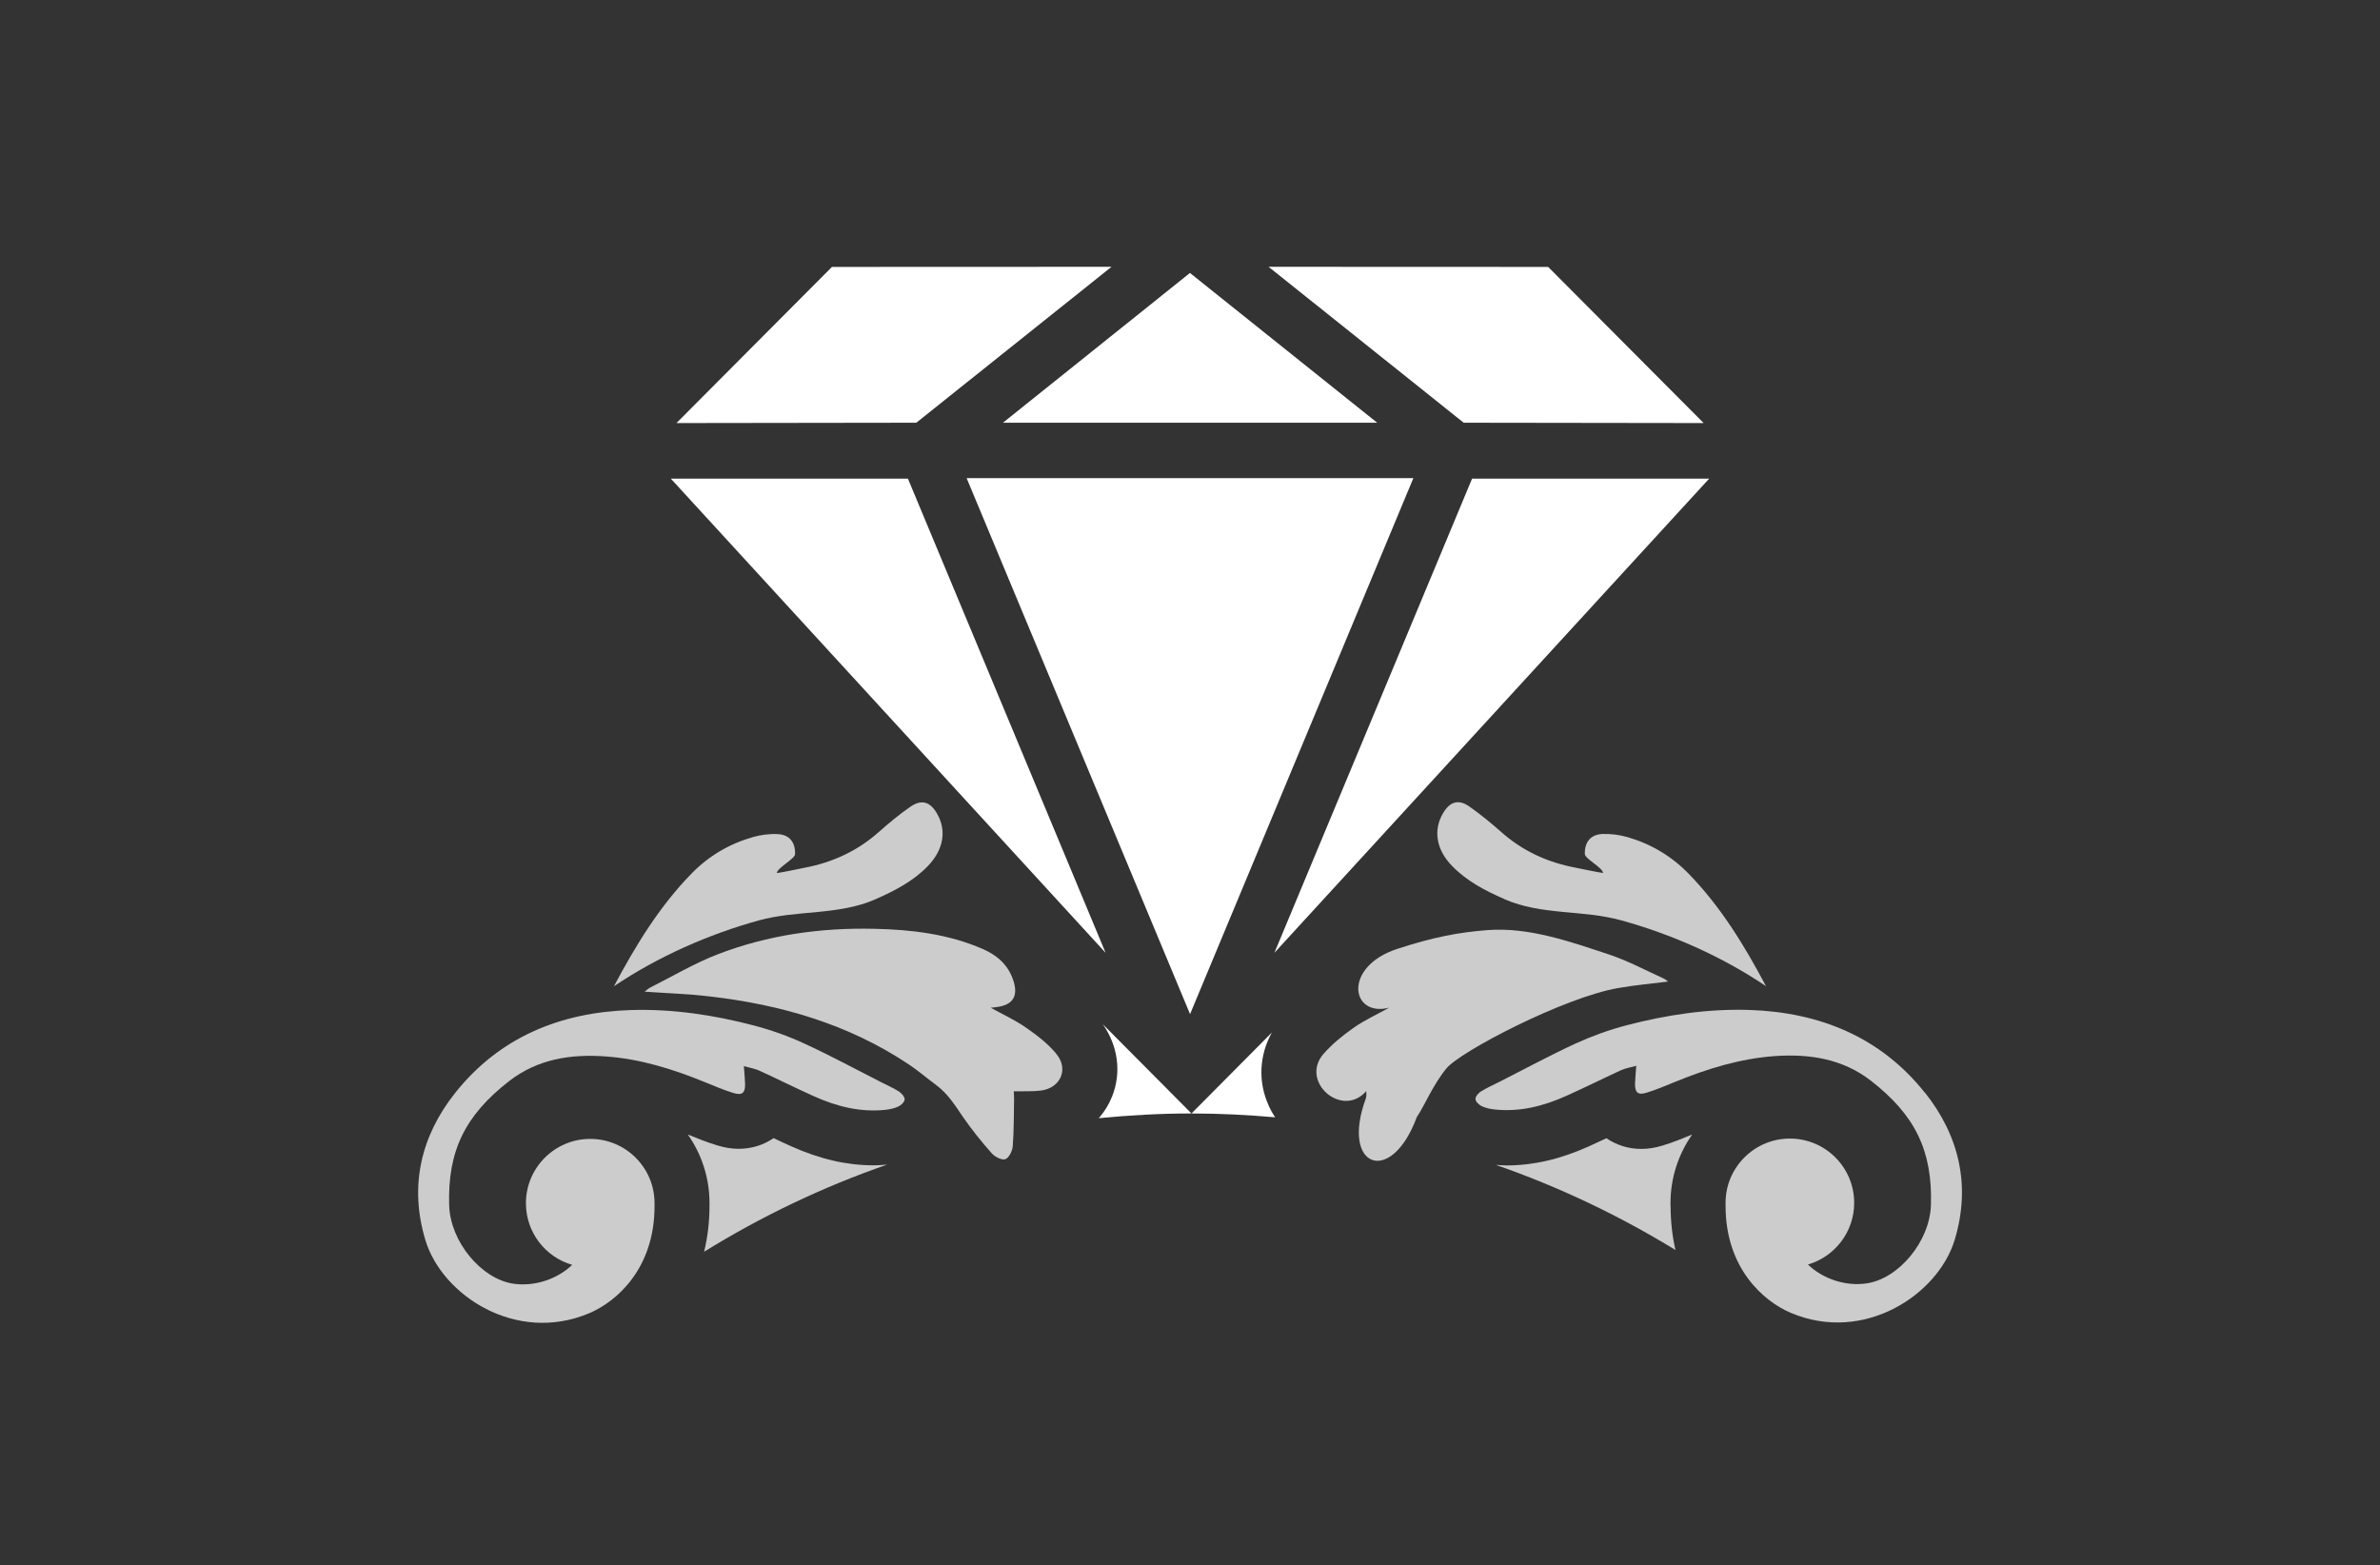
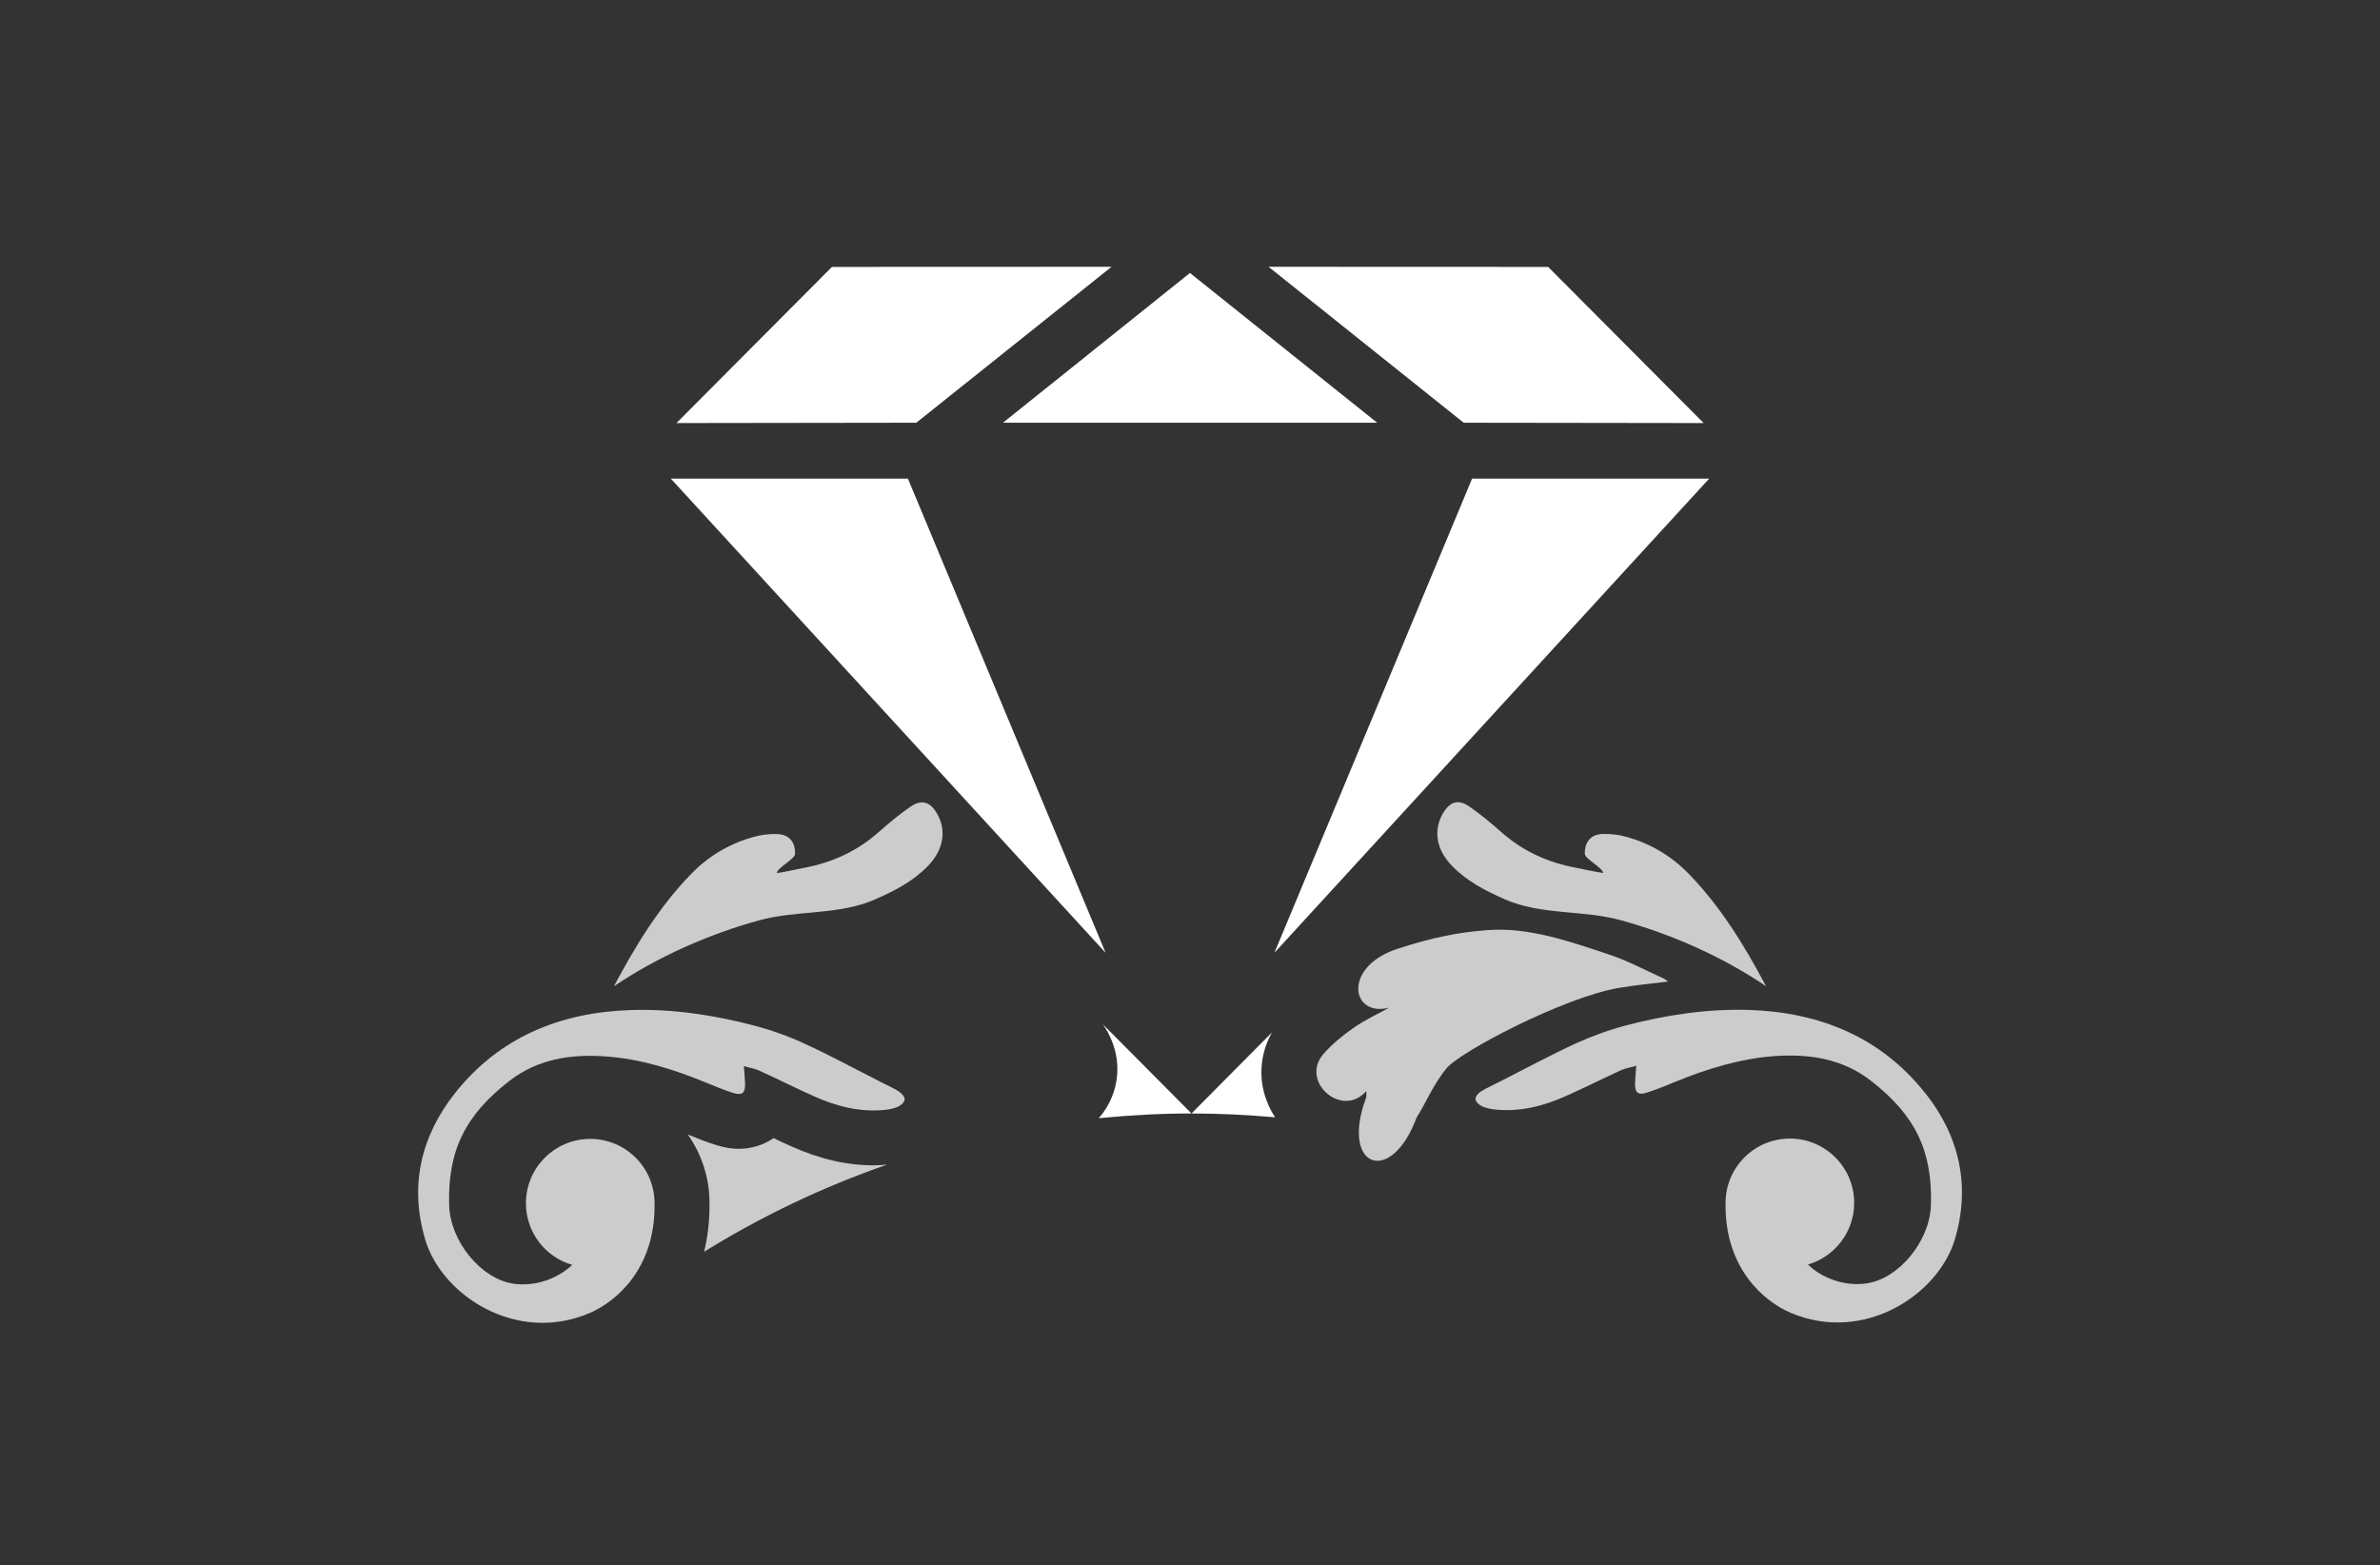
<svg xmlns="http://www.w3.org/2000/svg" id="Layer_1" data-name="Layer 1" viewBox="0 0 216.13 142.13">
  <rect x="0" y="0" width="216.13" height="142.13" fill="#333333" stroke="none" />
  <defs>
    <style>.cls-1 { fill: #CCC; } .cls-2 { fill: white; }</style>
  </defs>
  <g>
-     <polygon class="cls-2" points="128.35 43.42 87.78 43.42 108.07 92.1 128.35 43.42" />
    <polygon class="cls-2" points="82.45 43.47 60.92 43.47 100.4 86.53 82.45 43.47" />
    <polygon class="cls-2" points="125.06 38.39 108.06 24.79 91.08 38.39 125.06 38.39" />
    <polygon class="cls-2" points="83.21 38.39 61.43 38.42 75.55 24.24 100.94 24.23 83.21 38.39" />
    <polygon class="cls-2" points="133.68 43.47 155.21 43.47 115.73 86.53 133.68 43.47" />
    <polygon class="cls-2" points="132.92 38.39 154.71 38.42 140.59 24.24 115.2 24.23 132.92 38.39" />
  </g>
  <g>
    <path class="cls-1" d="m174.81,99.25c-4.03-5.08-9.59-7.32-15.94-7.53-3.77-.12-7.53.44-11.19,1.4-1.57.41-3.11.97-4.58,1.64-2.32,1.07-4.58,2.29-6.86,3.45-.6.3-1.22.58-1.78.93-.23.14-.49.47-.47.69.02.23.33.52.57.63.37.17.79.26,1.19.3,2.28.24,4.42-.31,6.47-1.23,1.68-.75,3.32-1.57,4.99-2.34.38-.17.81-.24,1.38-.4-.05.65-.09,1.13-.11,1.61-.02.81.26,1.08,1.03.84.89-.27,1.75-.64,2.61-.99,2.91-1.19,5.89-2.11,9.04-2.34,3.16-.22,6.16.24,8.73,2.23,4.01,3.11,5.61,6.35,5.46,11.29-.1,3.31-2.92,6.69-5.83,7.12-1.95.29-3.99-.42-5.34-1.71,2.43-.71,4.2-2.95,4.2-5.6,0-3.23-2.62-5.84-5.84-5.84s-5.84,2.62-5.84,5.84c0,.05,0,.1,0,.15,0,.04,0,.08,0,.12,0,5.69,3.47,8.68,5.93,9.72,6.63,2.81,13.37-1.64,14.88-6.64,1.48-4.9.41-9.44-2.7-13.36Z" />
    <path class="cls-1" d="m151.49,89.15c-.13-.09-.25-.21-.38-.27-1.63-.74-3.23-1.6-4.92-2.17-3.61-1.2-7.35-2.53-11.12-2.24-2.61.2-4.92.64-8.17,1.7-4.99,1.62-4.24,6.25-.74,5.34-1.13.62-2.21,1.12-3.18,1.79-1,.7-1.99,1.49-2.79,2.41-2.19,2.51,1.69,5.9,3.88,3.38-.01.19.05.43-.03.65-2.34,6.32,2.29,8.03,4.62,1.71.73-1.07,1.43-2.88,2.69-4.42,1.26-1.54,10.63-6.43,15.59-7.3,1.5-.26,3.01-.4,4.55-.59Z" />
    <path class="cls-1" d="m136.62,81.66c3.39,1.48,7.07.95,10.6,1.92,4.53,1.25,9.14,3.27,13.15,5.98-1.96-3.7-4.12-7.24-7.06-10.25-1.56-1.59-3.41-2.68-5.53-3.29-.73-.21-1.53-.31-2.28-.28-1.06.05-1.61.75-1.58,1.82.01.43,1.6,1.22,1.66,1.72-.41-.04-2.22-.43-2.55-.49-2.52-.48-4.76-1.51-6.69-3.22-.93-.82-1.89-1.61-2.9-2.32-1-.7-1.77-.45-2.39.59-.92,1.55-.63,3.32.81,4.8,1.34,1.38,3.01,2.25,4.75,3.01Z" />
  </g>
  <g>
-     <path class="cls-1" d="m95.94,95.72c-.77-.94-1.78-1.71-2.79-2.41-.96-.67-2.05-1.17-3.18-1.79.24-.03.38-.04.52-.06,1.53-.19,2.02-1.03,1.5-2.51-.48-1.37-1.47-2.21-2.75-2.77-3.14-1.36-6.47-1.76-9.84-1.83-4.88-.11-9.66.56-14.21,2.31-2.13.82-4.12,2.01-6.17,3.04-.17.09-.32.24-.48.36,1.99.14,3.95.2,5.89.43,6.45.74,12.56,2.5,18.03,6.13.88.58,1.69,1.28,2.54,1.91,1.07.78,1.74,1.87,2.47,2.94.79,1.14,1.67,2.23,2.59,3.27.28.32.92.65,1.24.53.33-.12.64-.76.67-1.19.11-1.44.09-2.88.12-4.32,0-.23-.02-.46-.03-.65.89-.02,1.69.03,2.48-.07,1.76-.23,2.53-1.94,1.4-3.31Z" />
    <path class="cls-1" d="m79.51,81.66c1.73-.76,3.41-1.62,4.75-3.01,1.44-1.49,1.73-3.25.81-4.8-.61-1.04-1.38-1.28-2.39-.59-1.02.7-1.97,1.5-2.9,2.32-1.93,1.71-4.18,2.74-6.69,3.22-.32.06-2.14.45-2.55.49.06-.5,1.65-1.29,1.66-1.72.03-1.08-.51-1.77-1.58-1.82-.76-.04-1.55.07-2.28.28-2.12.61-3.97,1.7-5.53,3.29-2.94,3.01-5.09,6.55-7.06,10.25,4-2.7,8.62-4.73,13.15-5.98,3.53-.97,7.21-.44,10.6-1.92Z" />
    <path class="cls-1" d="m81.68,99.15c-.57-.35-1.19-.63-1.78-.93-2.28-1.16-4.53-2.38-6.86-3.45-1.47-.68-3.02-1.23-4.58-1.64-3.66-.96-7.42-1.52-11.19-1.4-6.35.2-11.91,2.45-15.94,7.53-3.11,3.92-4.18,8.46-2.7,13.36,1.51,5.01,8.24,9.45,14.88,6.64,2.46-1.04,5.93-4.03,5.93-9.72,0-.04,0-.08,0-.12,0-.05,0-.1,0-.15,0-3.23-2.62-5.84-5.84-5.84s-5.84,2.62-5.84,5.84c0,2.66,1.77,4.89,4.2,5.6-1.35,1.29-3.39,1.99-5.34,1.71-2.91-.43-5.73-3.81-5.83-7.12-.15-4.94,1.45-8.18,5.46-11.29,2.57-1.99,5.58-2.46,8.73-2.23,3.16.22,6.13,1.15,9.04,2.34.86.35,1.72.72,2.61.99.77.23,1.06-.03,1.03-.84-.01-.48-.06-.95-.11-1.61.57.16,1,.23,1.38.4,1.67.76,3.31,1.59,4.99,2.34,2.05.92,4.19,1.47,6.47,1.23.41-.04.83-.13,1.19-.3.25-.12.55-.4.57-.63.02-.22-.24-.55-.47-.69Z" />
  </g>
  <g>
-     <path class="cls-1" d="m151.7,109.52s0-.09,0-.13c0-.04,0-.09,0-.13,0-2.32.73-4.46,1.97-6.23h0c-.8.33-1.71.71-2.71,1.01-.66.2-1.28.3-1.91.3-1.16,0-2.25-.34-3.17-.97-.53.25-1.07.5-1.62.75-2.59,1.16-5.03,1.72-7.45,1.72-.32,0-.65-.03-.97-.05,5.75,2,11.2,4.6,16.31,7.73-.28-1.23-.44-2.55-.44-3.98Z" />
    <path class="cls-1" d="m80.6,105.76c-.42.04-.85.07-1.28.07-2.42,0-4.86-.56-7.45-1.72-.55-.24-1.09-.5-1.62-.75-.91.63-2.01.97-3.17.97-.63,0-1.25-.1-1.91-.3-1-.3-1.9-.67-2.71-1h0c1.24,1.76,1.97,3.91,1.97,6.22,0,.04,0,.09,0,.13,0,.04,0,.09,0,.13,0,1.5-.18,2.89-.49,4.17,5.2-3.22,10.78-5.89,16.66-7.93Z" />
    <path class="cls-2" d="m115.21,100.4c-.99-2.17-.85-4.59.29-6.63l-7.3,7.35-8.05-8.1c1.38,1.97,1.71,4.38.84,6.56-.29.73-.7,1.39-1.21,1.97,2.77-.27,5.57-.43,8.41-.43,2.57,0,5.11.13,7.61.35-.23-.34-.43-.7-.6-1.07Z" />
  </g>
</svg>